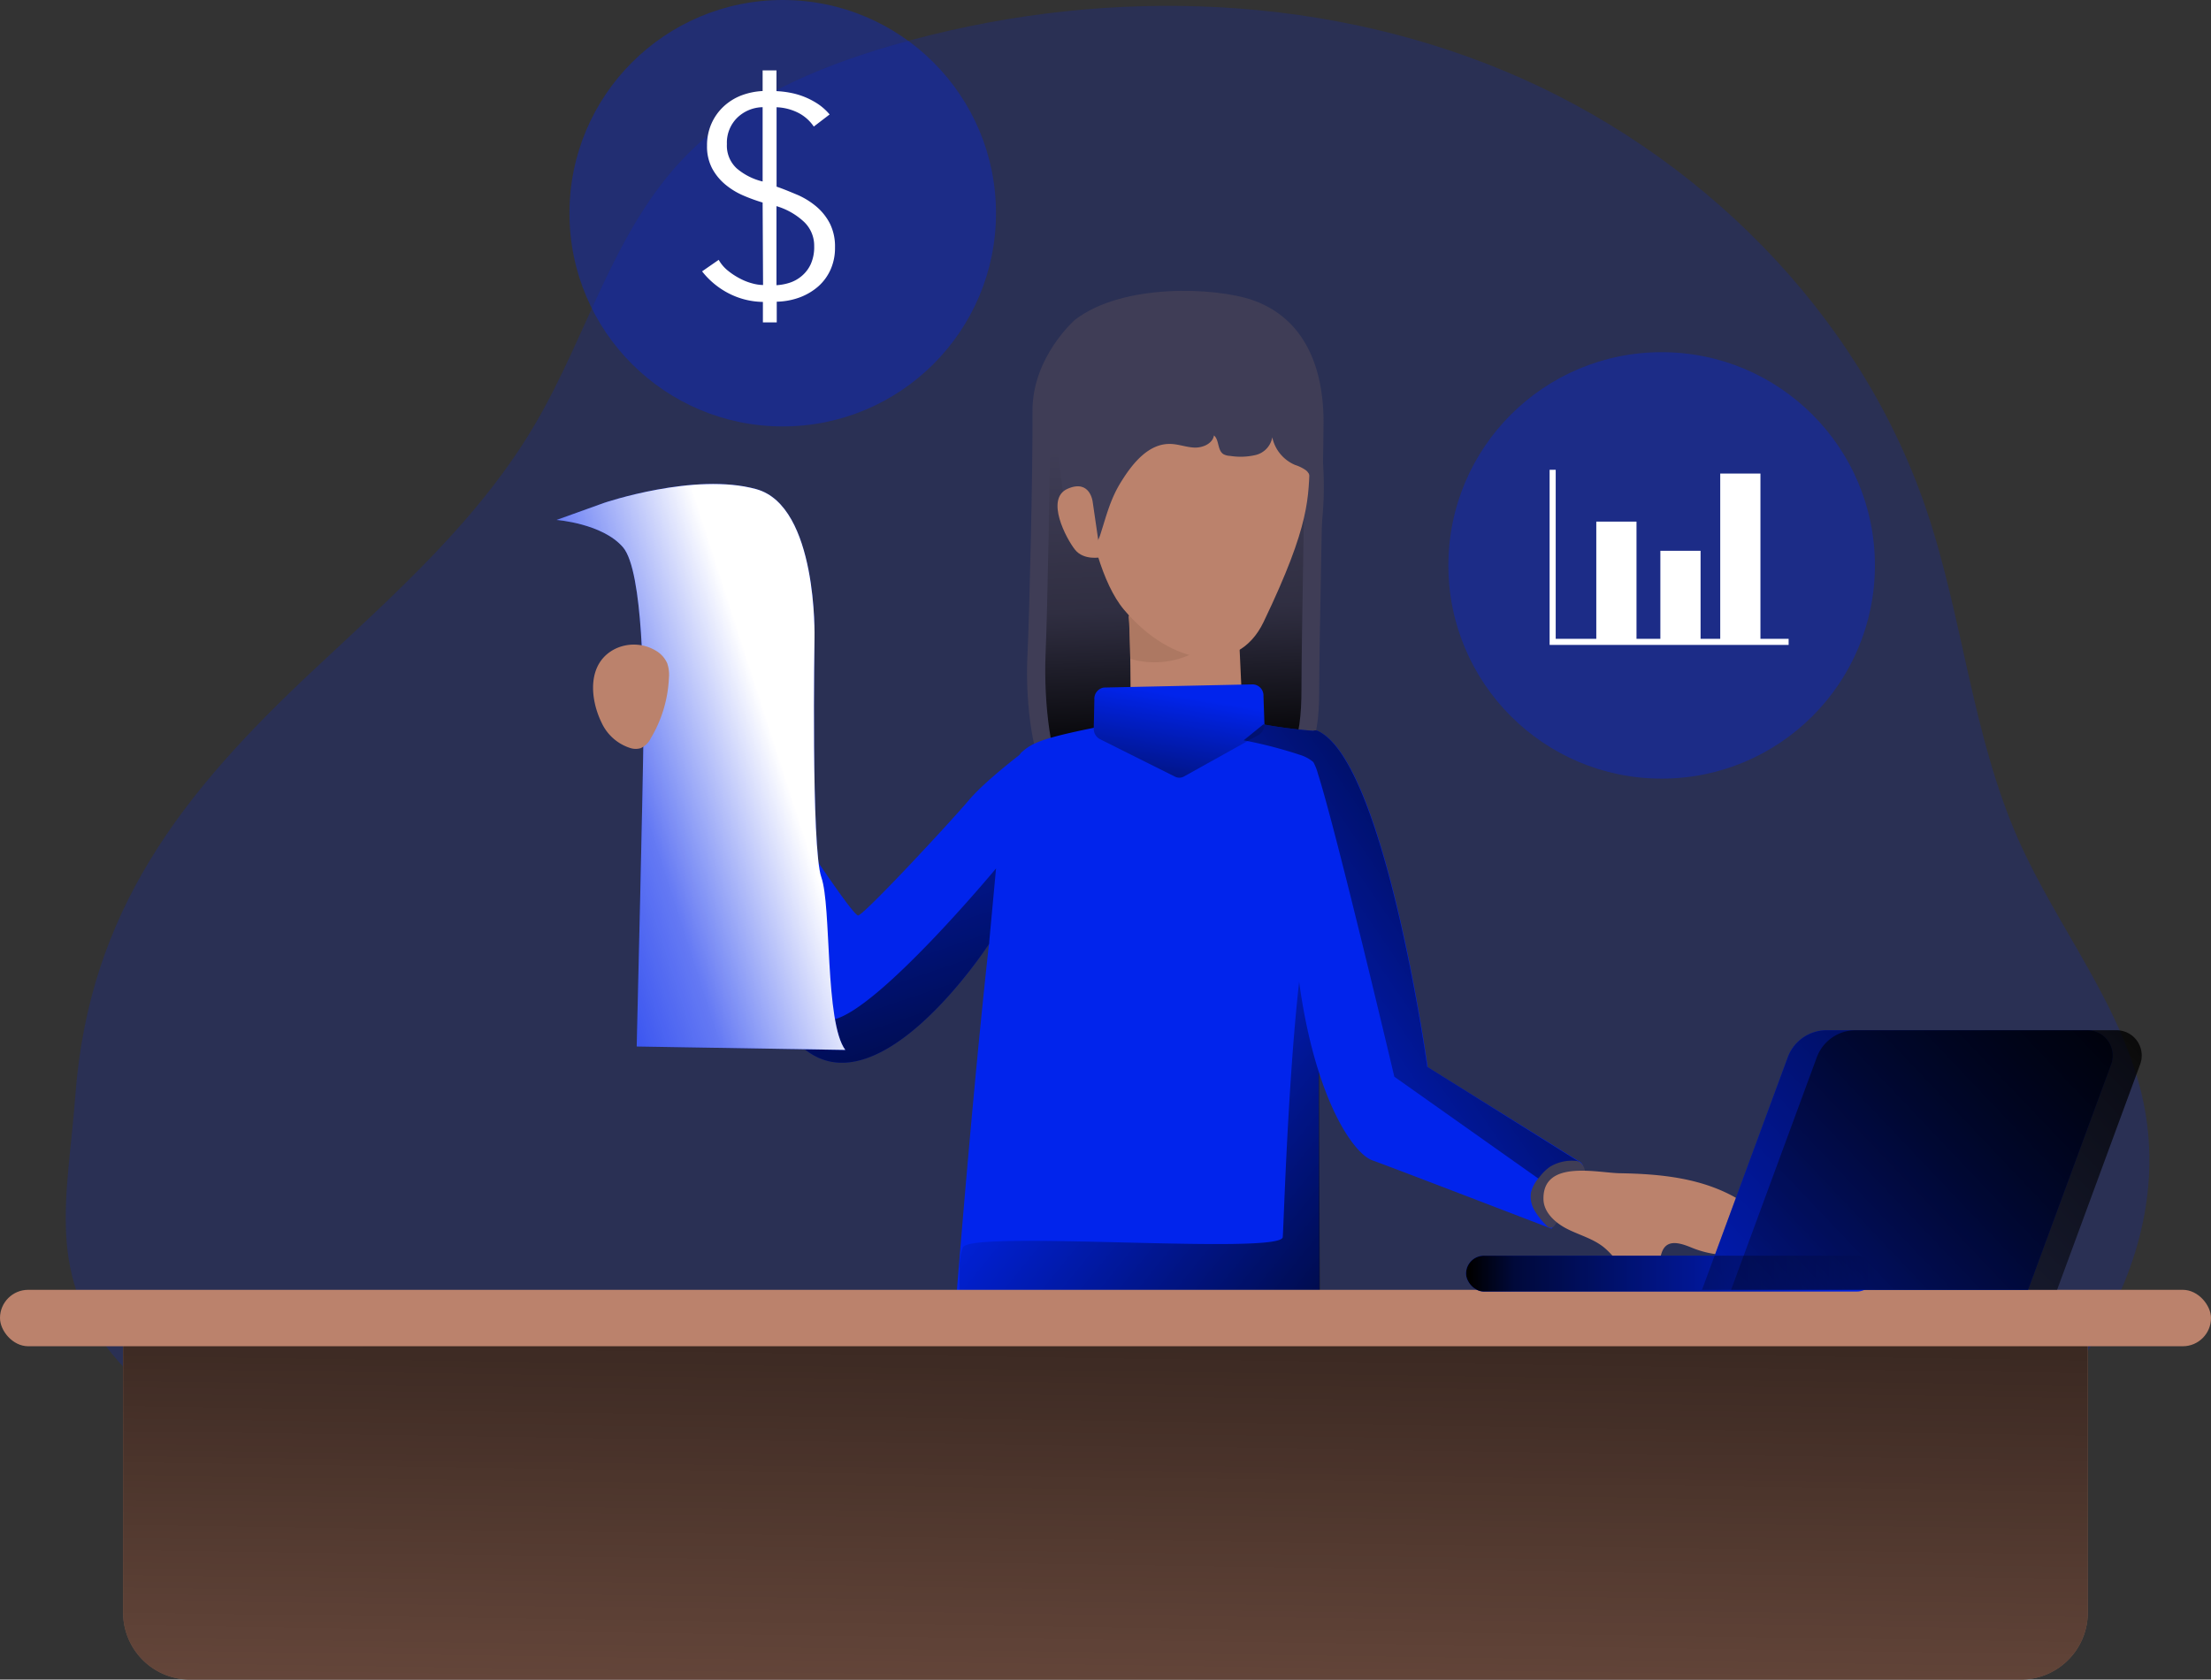
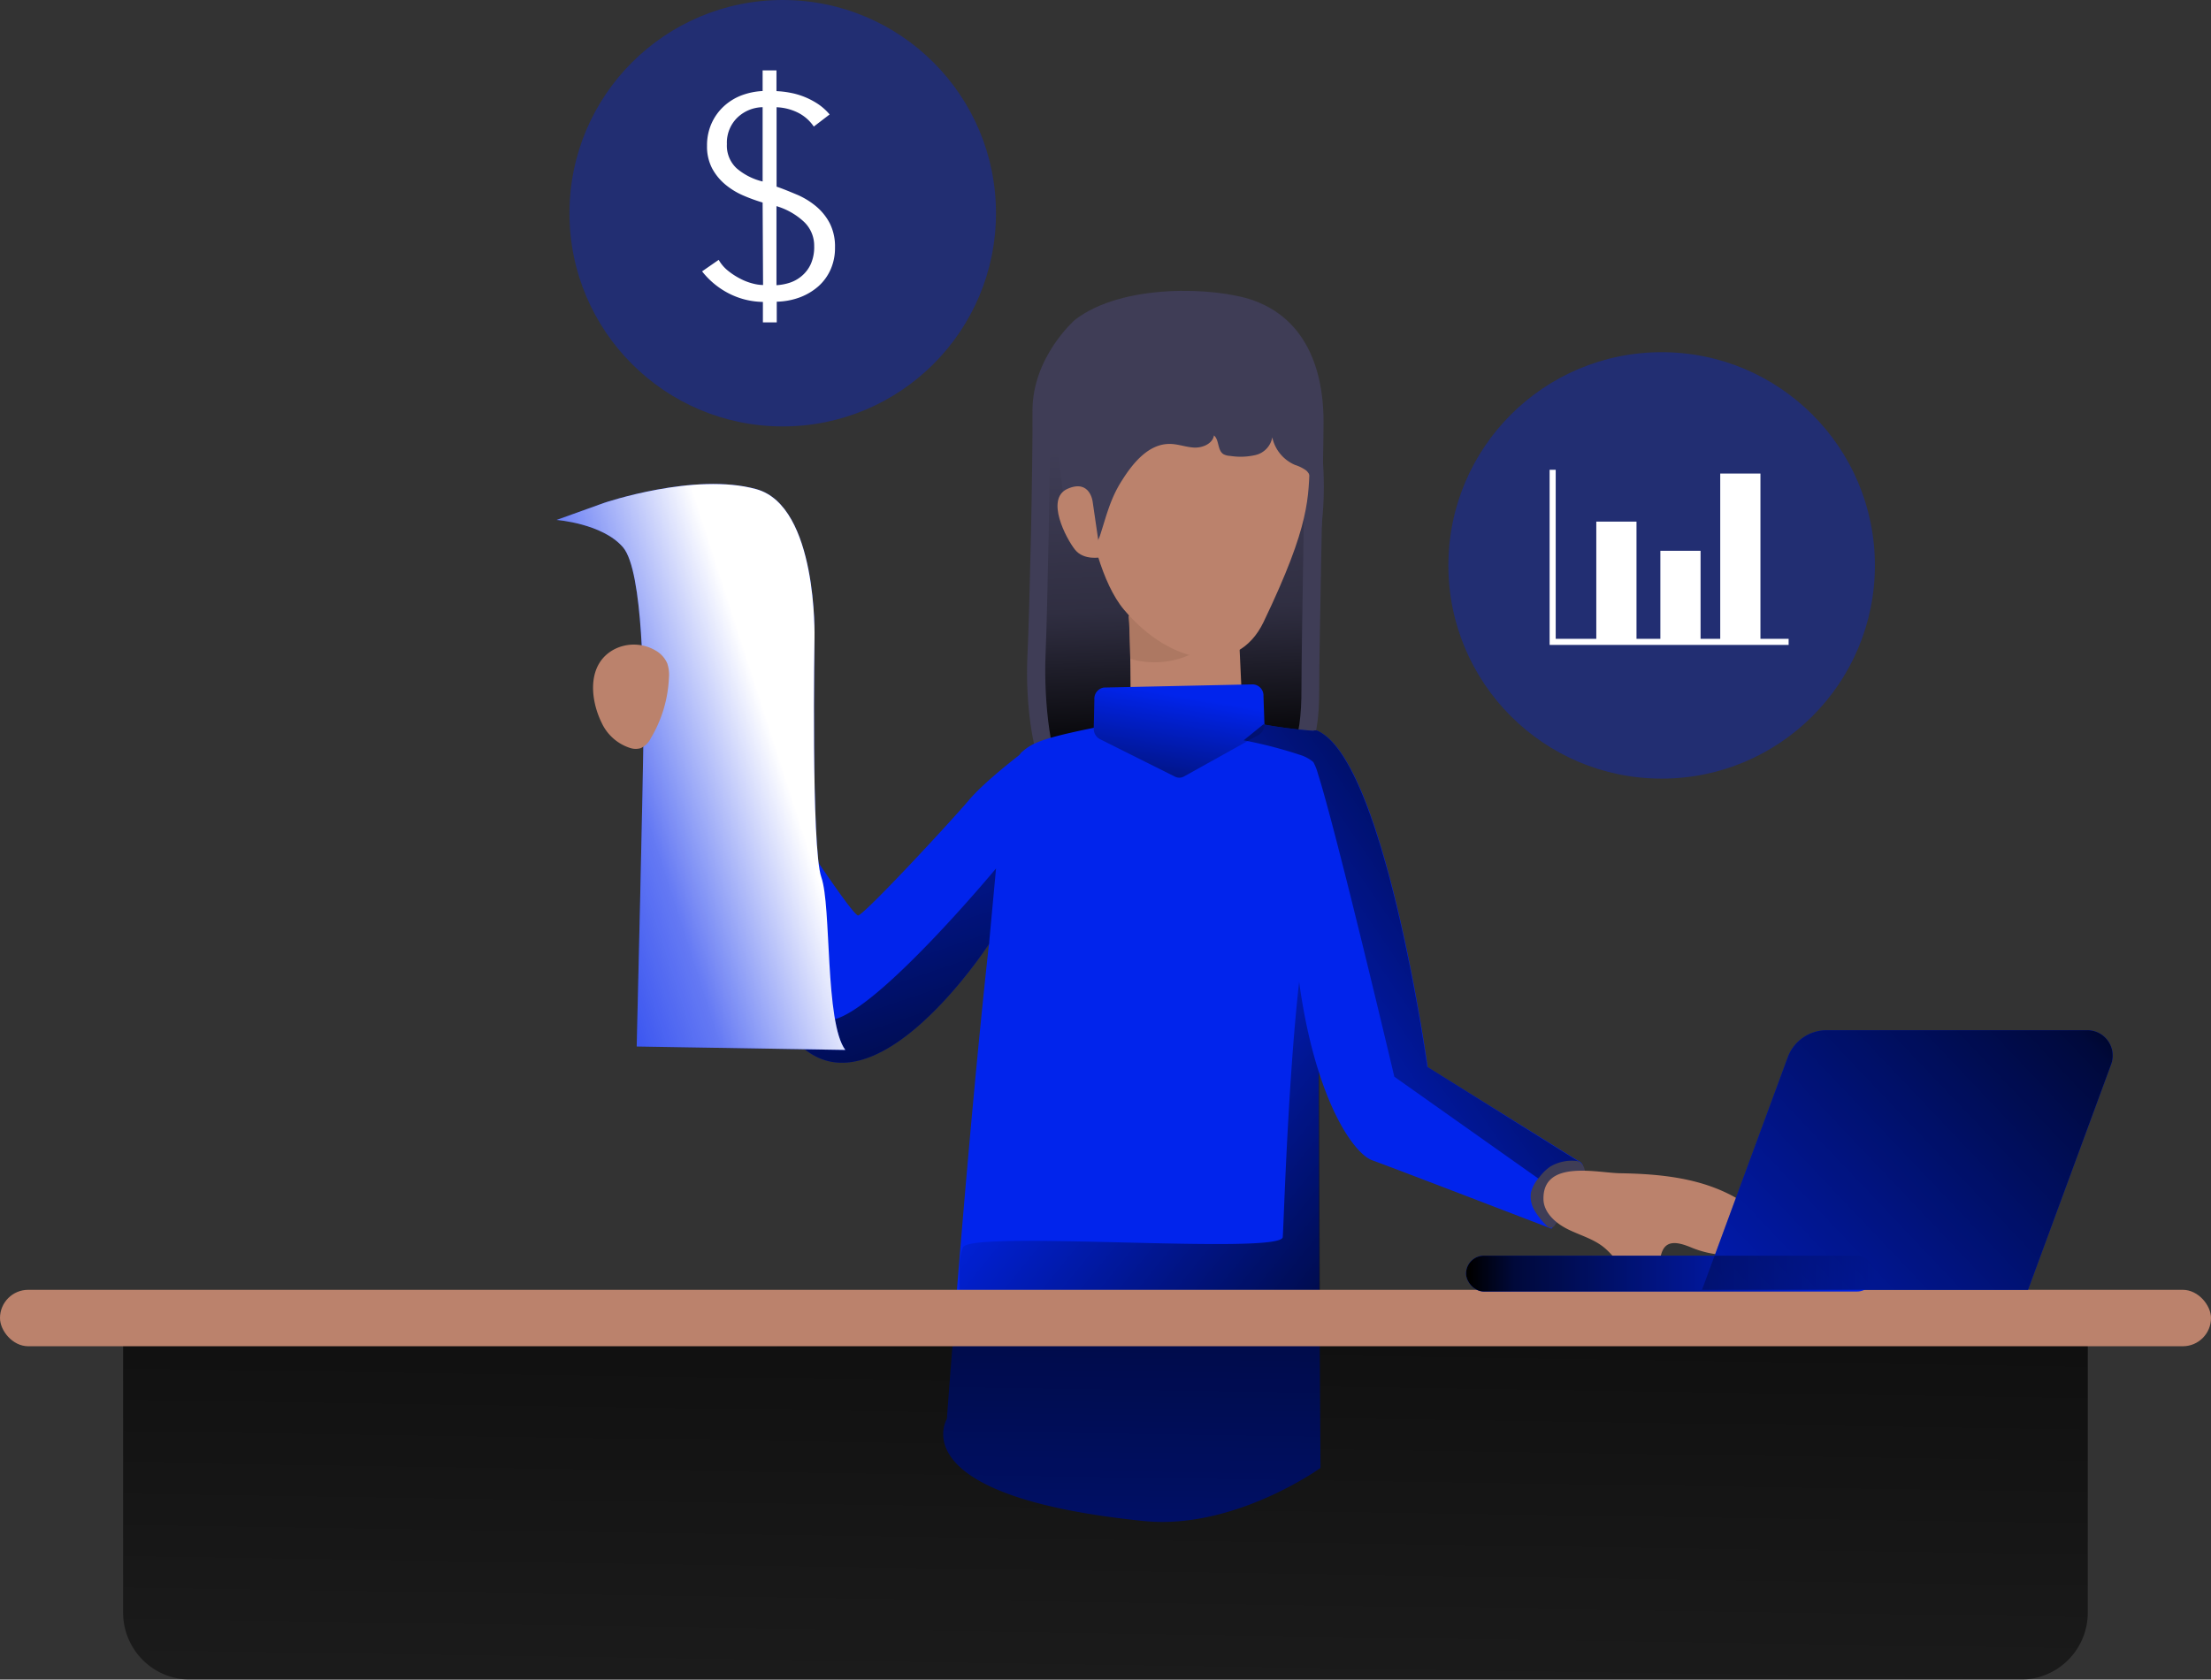
<svg xmlns="http://www.w3.org/2000/svg" xmlns:xlink="http://www.w3.org/1999/xlink" id="Layer_1" data-name="Layer 1" viewBox="0 0 399.25 303.36">
  <rect x="0" y="0" width="399.25" height="303.36" fill="#333333" stroke="none" />
  <defs>
    <linearGradient id="linear-gradient" x1="218.73" y1="155.55" x2="216.47" y2="86.25" gradientUnits="userSpaceOnUse">
      <stop offset="0.01" />
      <stop offset="0.36" stop-opacity="0.32" />
      <stop offset="0.41" stop-opacity="0.24" />
      <stop offset="0.83" stop-opacity="0" />
    </linearGradient>
    <linearGradient id="linear-gradient-2" x1="260.54" y1="258.36" x2="195.9" y2="206.07" gradientUnits="userSpaceOnUse">
      <stop offset="0.01" />
      <stop offset="0.12" stop-opacity="0.75" />
      <stop offset="1" stop-opacity="0" />
    </linearGradient>
    <linearGradient id="linear-gradient-3" x1="213.73" y1="172.29" x2="218.67" y2="142.95" xlink:href="#linear-gradient-2" />
    <linearGradient id="linear-gradient-4" x1="298.56" y1="164.92" x2="217.87" y2="220.09" xlink:href="#linear-gradient-2" />
    <linearGradient id="linear-gradient-5" x1="200.7" y1="193.57" x2="196.99" y2="439.05" xlink:href="#linear-gradient-2" />
    <linearGradient id="linear-gradient-6" x1="264.73" y1="230.03" x2="338.53" y2="230.03" xlink:href="#linear-gradient-2" />
    <linearGradient id="linear-gradient-7" x1="390.22" y1="190.23" x2="290.79" y2="284.72" xlink:href="#linear-gradient-2" />
    <linearGradient id="linear-gradient-8" x1="395.47" y1="190.23" x2="296.04" y2="284.72" xlink:href="#linear-gradient-2" />
    <linearGradient id="linear-gradient-9" x1="176.74" y1="230.14" x2="144.32" y2="135.04" xlink:href="#linear-gradient-2" />
    <linearGradient id="linear-gradient-10" x1="86.74" y1="173.45" x2="146.02" y2="154.31" gradientUnits="userSpaceOnUse">
      <stop offset="0.02" stop-color="#fff" stop-opacity="0" />
      <stop offset="0.58" stop-color="#fff" stop-opacity="0.39" />
      <stop offset="1" stop-color="#fff" />
    </linearGradient>
  </defs>
  <title>Financial analyst</title>
-   <path d="M61.89,138.25C76.56,124.53,91.89,111,102,93.62c9.24-15.81,14-34.52,26.67-47.77,10-10.45,23.77-16.33,37.63-20.36,36.16-10.49,76-9.83,110.71,4.67s63.86,43.33,76,79c6.68,19.63,8.3,40.89,16.71,59.85,7.1,16,18.92,30.11,22.53,47.25,6.18,29.39-14.62,59.12-41.2,73.1s-57.67,15.8-87.67,17.22c-54.94,2.61-111.24,4.71-165-8.9-24.43-6.18-54.43-15-71.71-34.43-13.46-15.15-9.24-29.6-7.84-48.15C21.32,181.82,38.1,160.49,61.89,138.25Z" transform="translate(-5.22 -17.29)" fill="#0124ec" opacity="0.18" style="isolation:isolate" />
  <path d="M199.32,75.06s-7.73,6.73-7.66,16.52-.52,36-.92,44.39,1.06,20.3,4.29,22.14S218.16,163.29,230,161s13.43-9.88,13.43-18.84.79-42.42.79-48.73-1.46-17.87-12.7-21.9C224.68,69.13,207.9,68.42,199.32,75.06Z" transform="translate(-5.22 -17.29)" fill="#3f3d56" />
  <path d="M201.55,74.64s-6.78,6.73-6.72,16.53-.46,36-.81,44.39.93,20.3,3.77,22.14,20.3,5.18,30.65,2.92,11.79-9.88,11.79-18.85.69-42.41.69-48.72-1.28-17.87-11.14-21.9C223.81,68.71,209.09,68,201.55,74.64Z" transform="translate(-5.22 -17.29)" fill="url(#linear-gradient)" />
  <path d="M228.56,123.74l1,21.5s-3.54,5.56-10.25,4.81c-10.37-1.15-9.92-4.23-9.92-4.23s0-15.53-.42-19" transform="translate(-5.22 -17.29)" fill="#bb826c" />
  <path d="M226.08,130.74l2.4-4.33L209,128.56c.16,1.33.26,4.42.32,7.72A15.49,15.49,0,0,0,226.08,130.74Z" transform="translate(-5.22 -17.29)" fill="#ad7862" />
  <path d="M243.67,282.42S228,293.7,211.69,292c-44-4.49-35.49-18.44-35.49-18.44s8.49-116.07,13.49-120.4c2.08-1.8,3.66-2.66,17.49-5.29,7.6-1.45,11.5-2.4,22-.48,1.54.28,2.93.52,4.17.73a85.5,85.5,0,0,0,9,1.16c.56,0,.78,0,.78,0l0,7.74.09,25.5.11,28.52.14,39.83Z" transform="translate(-5.22 -17.29)" fill="#0124ec" />
  <path d="M243.54,250.94a8.17,8.17,0,0,1-.94,1.25,13.43,13.43,0,0,1-4.18,2.89c-7.48,3.61-16,4.33-24.29,4.52-9.84.23-19.67-.23-29.5-.7-1.69-.07-3.54-.21-4.74-1.41s-1.35-3.14-1.38-4.87c0-2,0-4,0-6.05a9.56,9.56,0,0,1,.6-4c1.45-3.15,57.41,1.45,57.74-1.84.21-2.06,1.43-48,5.61-61.37-.16.54.41,2,.88,3.28Z" transform="translate(-5.22 -17.29)" fill="url(#linear-gradient-2)" />
  <path d="M199.34,90.44s.86,27.53,8.87,37c8.45,10,20.41,12.14,25.17,2.21,8.57-17.87,8.08-22.43,8.38-29.3C242.52,82.48,215.19,67.13,199.34,90.44Z" transform="translate(-5.22 -17.29)" fill="#bb826c" />
  <path d="M285.38,239.21S257,228.29,253,226.85c-2.29-.82-6.33-5.68-9.57-15.74-2.47-7.61-4.46-18.23-4.9-32.32-.43-13.86.35-21.25,1.38-25.18.84-3.14,1.83-4.07,2.51-4.29a1,1,0,0,1,.78,0c12.12,5.43,19.82,60.7,19.82,60.7l27.29,17C293.78,228.53,285.38,239.21,285.38,239.21Z" transform="translate(-5.22 -17.29)" fill="#0124ec" />
  <path d="M233.37,143l.17,5a2.16,2.16,0,0,1-1,2L219,157.54a1.73,1.73,0,0,1-1.65,0l-13.51-6.75a2.11,2.11,0,0,1-1.12-1.8l.12-5.31a2.05,2.05,0,0,1,1.69-2.21l26.71-.57A2,2,0,0,1,233.37,143Z" transform="translate(-5.22 -17.29)" fill="#0124ec" />
  <path d="M233.37,143l.17,5a2.16,2.16,0,0,1-1,2L219,157.54a1.73,1.73,0,0,1-1.65,0l-13.51-6.75a2.11,2.11,0,0,1-1.12-1.8l.12-5.31a2.05,2.05,0,0,1,1.69-2.21l26.71-.57A2,2,0,0,1,233.37,143Z" transform="translate(-5.22 -17.29)" fill="url(#linear-gradient-3)" />
  <path d="M224.83,96.44c.49.94.4,2.3,1.31,2.88a2.75,2.75,0,0,0,1.21.31,11.9,11.9,0,0,0,4.61-.16,4,4,0,0,0,3-3.2,7,7,0,0,0,4.13,5,7,7,0,0,1,2,1c.92.82,1,2.2,1.06,3.43.1,3.87-.34,8.29.4,12.07,1.1-1.13,1.12-3.89,1.3-5.42a60.94,60.94,0,0,0,.37-9.55C244,96.5,243,88.58,238,84.15a10.37,10.37,0,0,0-5.58-2.56c-9.79-1.36-4.93-8.92-18.66-4.26s-19,12.76-17.14,24.82C197,104.8,198,115,201.48,116c1.3.38,2-.91,2.38-2,1.18-3.64,1.85-6.68,4-10,2-3.18,4.82-6.56,8.58-6.53,1.51,0,3,.61,4.48.66s3.27-.71,3.51-2.2A1.78,1.78,0,0,1,224.83,96.44Z" transform="translate(-5.22 -17.29)" fill="#3f3d56" />
  <path d="M202.53,107.93s-.45-4.15-4.53-2.36-.25,9,1.34,11,4.65,1.37,4.65,1.37" transform="translate(-5.22 -17.29)" fill="#bb826c" />
  <path d="M191.87,151.7,187.11,173l-3.3,14.79-.35.52c-2.72,4-20.44,28.91-33.14,18.31-13.78-11.52-26.55-51.48-26.55-51.48a9.73,9.73,0,0,1,3.75-4.56,23.78,23.78,0,0,1,8.52-3.41S158.88,183,160.2,182.63s16.55-16.78,20-20.85S191.87,151.7,191.87,151.7Z" transform="translate(-5.22 -17.29)" fill="#0124ec" />
  <path d="M290.28,227.08l-2.43,6.5L257,211.76s-10.44-44.22-13.78-54.67a9.76,9.76,0,0,0-.84-2.15,6.75,6.75,0,0,0-2.48-1.33A80.25,80.25,0,0,0,229.8,151l3.55-2.88a85.5,85.5,0,0,0,9,1.16,1,1,0,0,1,.78,0c12.12,5.43,19.82,60.7,19.82,60.7Z" transform="translate(-5.22 -17.29)" fill="url(#linear-gradient-4)" />
  <path d="M285.14,228a8.42,8.42,0,0,0-1.91,1.86,6.7,6.7,0,0,0-1.55,2.77,4.89,4.89,0,0,0,.63,3.27,13.4,13.4,0,0,0,2.09,2.66,1.21,1.21,0,0,0,.85.5,1.19,1.19,0,0,0,.78-.56c.69-.89,1.33-1.81,2-2.73l2.25-3.22a6.26,6.26,0,0,0,1.14-2.22c.26-1.27-.1-3.08-1.47-3.35A7.69,7.69,0,0,0,285.14,228Z" transform="translate(-5.22 -17.29)" fill="#3f3d56" />
  <path d="M283.93,233.81c0,2.45,2.15,4.37,4.34,5.47s4.64,1.74,6.55,3.28c1.52,1.22,2.59,2.94,4.18,4.07s4.11,1.41,5.26-.15c.91-1.24.63-3.18,1.81-4.18s3.16-.27,4.69.36a17.86,17.86,0,0,0,8.85,1.19,5.62,5.62,0,0,0,2.42-.75c1.61-1.07,1.93-3.45,1.15-5.22a9.52,9.52,0,0,0-4.07-4c-6.47-3.85-14.08-4.57-21.46-4.69C293.6,229.1,283.86,226.71,283.93,233.81Z" transform="translate(-5.22 -17.29)" fill="#bb826c" />
-   <path d="M22.23,237.59H377a0,0,0,0,1,0,0v53.66a12.11,12.11,0,0,1-12.11,12.11H34.34a12.11,12.11,0,0,1-12.11-12.11V237.59a0,0,0,0,1,0,0Z" fill="#bb826c" />
  <path d="M22.23,237.59H377a0,0,0,0,1,0,0v53.66a12.11,12.11,0,0,1-12.11,12.11H34.34a12.11,12.11,0,0,1-12.11-12.11V237.59a0,0,0,0,1,0,0Z" fill="url(#linear-gradient-5)" />
  <rect y="232.96" width="399.25" height="10.19" rx="5.09" fill="#bb826c" />
  <rect x="264.73" y="226.79" width="73.8" height="6.48" rx="3.24" fill="#0124ec" />
  <path d="M371.43,250.25H312.56l15.48-42a7.49,7.49,0,0,1,7-4.89h47.11a4.58,4.58,0,0,1,4.29,6.15Z" transform="translate(-5.22 -17.29)" fill="#0124ec" />
  <rect x="264.73" y="226.79" width="73.8" height="6.48" rx="3.24" fill="url(#linear-gradient-6)" />
  <path d="M371.43,250.25H312.56l15.48-42a7.49,7.49,0,0,1,7-4.89h47.11a4.58,4.58,0,0,1,4.29,6.15Z" transform="translate(-5.22 -17.29)" fill="url(#linear-gradient-7)" />
-   <path d="M376.68,250.25H317.81l15.48-42a7.49,7.49,0,0,1,7-4.89h47.1a4.57,4.57,0,0,1,4.29,6.15Z" transform="translate(-5.22 -17.29)" fill="url(#linear-gradient-8)" />
  <path d="M185.08,174.14l-1.27,13.66-.35.52c-2.72,4-20.44,28.91-33.14,18.31-13.78-11.52-26.55-51.48-26.55-51.48a9.73,9.73,0,0,1,3.75-4.56l2.14,6.41s16.36,46.31,25.93,44.46C163.7,199.89,185.08,174.14,185.08,174.14Z" transform="translate(-5.22 -17.29)" fill="url(#linear-gradient-9)" />
  <path d="M114.32,108.11s16.37-5.56,27.48-2.47,10.5,26.86,10.5,26.86-.62,38,1.23,43.23.62,26.25,4.33,31.19l-37.67-.62s1.23-50.64,1.23-57.43,0-28.41-3.7-32.73-12-4.94-12-4.94Z" transform="translate(-5.22 -17.29)" fill="#0124ec" />
  <path d="M114.32,108.11s16.37-5.56,27.48-2.47,10.5,26.86,10.5,26.86-.62,38,1.23,43.23.62,26.25,4.33,31.19l-37.67-.62s1.23-50.64,1.23-57.43,0-28.41-3.7-32.73-12-4.94-12-4.94Z" transform="translate(-5.22 -17.29)" fill="url(#linear-gradient-10)" />
  <path d="M116.23,134.52a7.74,7.74,0,0,1,7.33.24,5,5,0,0,1,2.14,2.32,6.36,6.36,0,0,1,.31,2.64,23.18,23.18,0,0,1-3.28,10.91,3.72,3.72,0,0,1-1.82,1.79,3.21,3.21,0,0,1-1.79,0,8.53,8.53,0,0,1-5.24-4.55C111.71,143.47,111.21,137.09,116.23,134.52Z" transform="translate(-5.22 -17.29)" fill="#bb826c" />
  <circle cx="300.05" cy="102.12" r="38.51" fill="#0124ec" opacity="0.34" style="isolation:isolate" />
  <circle cx="141.34" cy="38.51" r="38.51" fill="#0124ec" opacity="0.34" style="isolation:isolate" />
  <polyline points="280.37 84.85 280.37 115.93 322.98 115.93" fill="none" stroke="#fff" stroke-miterlimit="10" stroke-width="1.1" />
  <rect x="288.25" y="94.21" width="7.26" height="21.26" fill="#fff" />
  <rect x="299.82" y="99.48" width="7.26" height="15.99" fill="#fff" />
  <rect x="310.63" y="85.53" width="7.26" height="29.94" fill="#fff" />
  <path d="M142.93,53.87a31.35,31.35,0,0,1-3.56-1.3,13.21,13.21,0,0,1-3.23-2,9.86,9.86,0,0,1-2.34-2.89,8.54,8.54,0,0,1-.91-4.08,9.7,9.7,0,0,1,.81-4,9.46,9.46,0,0,1,2.18-3.07,10,10,0,0,1,3.2-2,12.7,12.7,0,0,1,3.85-.8V30h2.5v3.75a16.81,16.81,0,0,1,2.57.31,13.48,13.48,0,0,1,2.61.78,13.79,13.79,0,0,1,2.42,1.3,10.31,10.31,0,0,1,2,1.82l-2.86,2.19a7.49,7.49,0,0,0-3-2.58,9.5,9.5,0,0,0-3.72-.91V51c1.32.45,2.61,1,3.88,1.53a14,14,0,0,1,3.38,2.13,10.05,10.05,0,0,1,2.39,3.05A9.31,9.31,0,0,1,156,62a9.53,9.53,0,0,1-.81,4A8.9,8.9,0,0,1,153,69a10.88,10.88,0,0,1-3.36,2,12.76,12.76,0,0,1-4.16.78v3.74h-2.5V71.82a13.9,13.9,0,0,1-6.32-1.62A14.57,14.57,0,0,1,132,66.3l3-2.08a6.76,6.76,0,0,0,1.72,2,12.63,12.63,0,0,0,2.16,1.4,10.28,10.28,0,0,0,2.21.86,7.79,7.79,0,0,0,1.92.29Zm0-17.22a6.77,6.77,0,0,0-4.58,1.9,6.32,6.32,0,0,0-1.87,4.76,5.58,5.58,0,0,0,1.77,4.39,11.23,11.23,0,0,0,4.68,2.37Zm2.5,32.15a9.46,9.46,0,0,0,2.37-.44A6.43,6.43,0,0,0,150,67.13,6.18,6.18,0,0,0,151.62,65a7.51,7.51,0,0,0,.62-3.25,5.92,5.92,0,0,0-1.92-4.47,12.51,12.51,0,0,0-4.89-2.76Z" transform="translate(-5.22 -17.29)" fill="#fff" />
</svg>